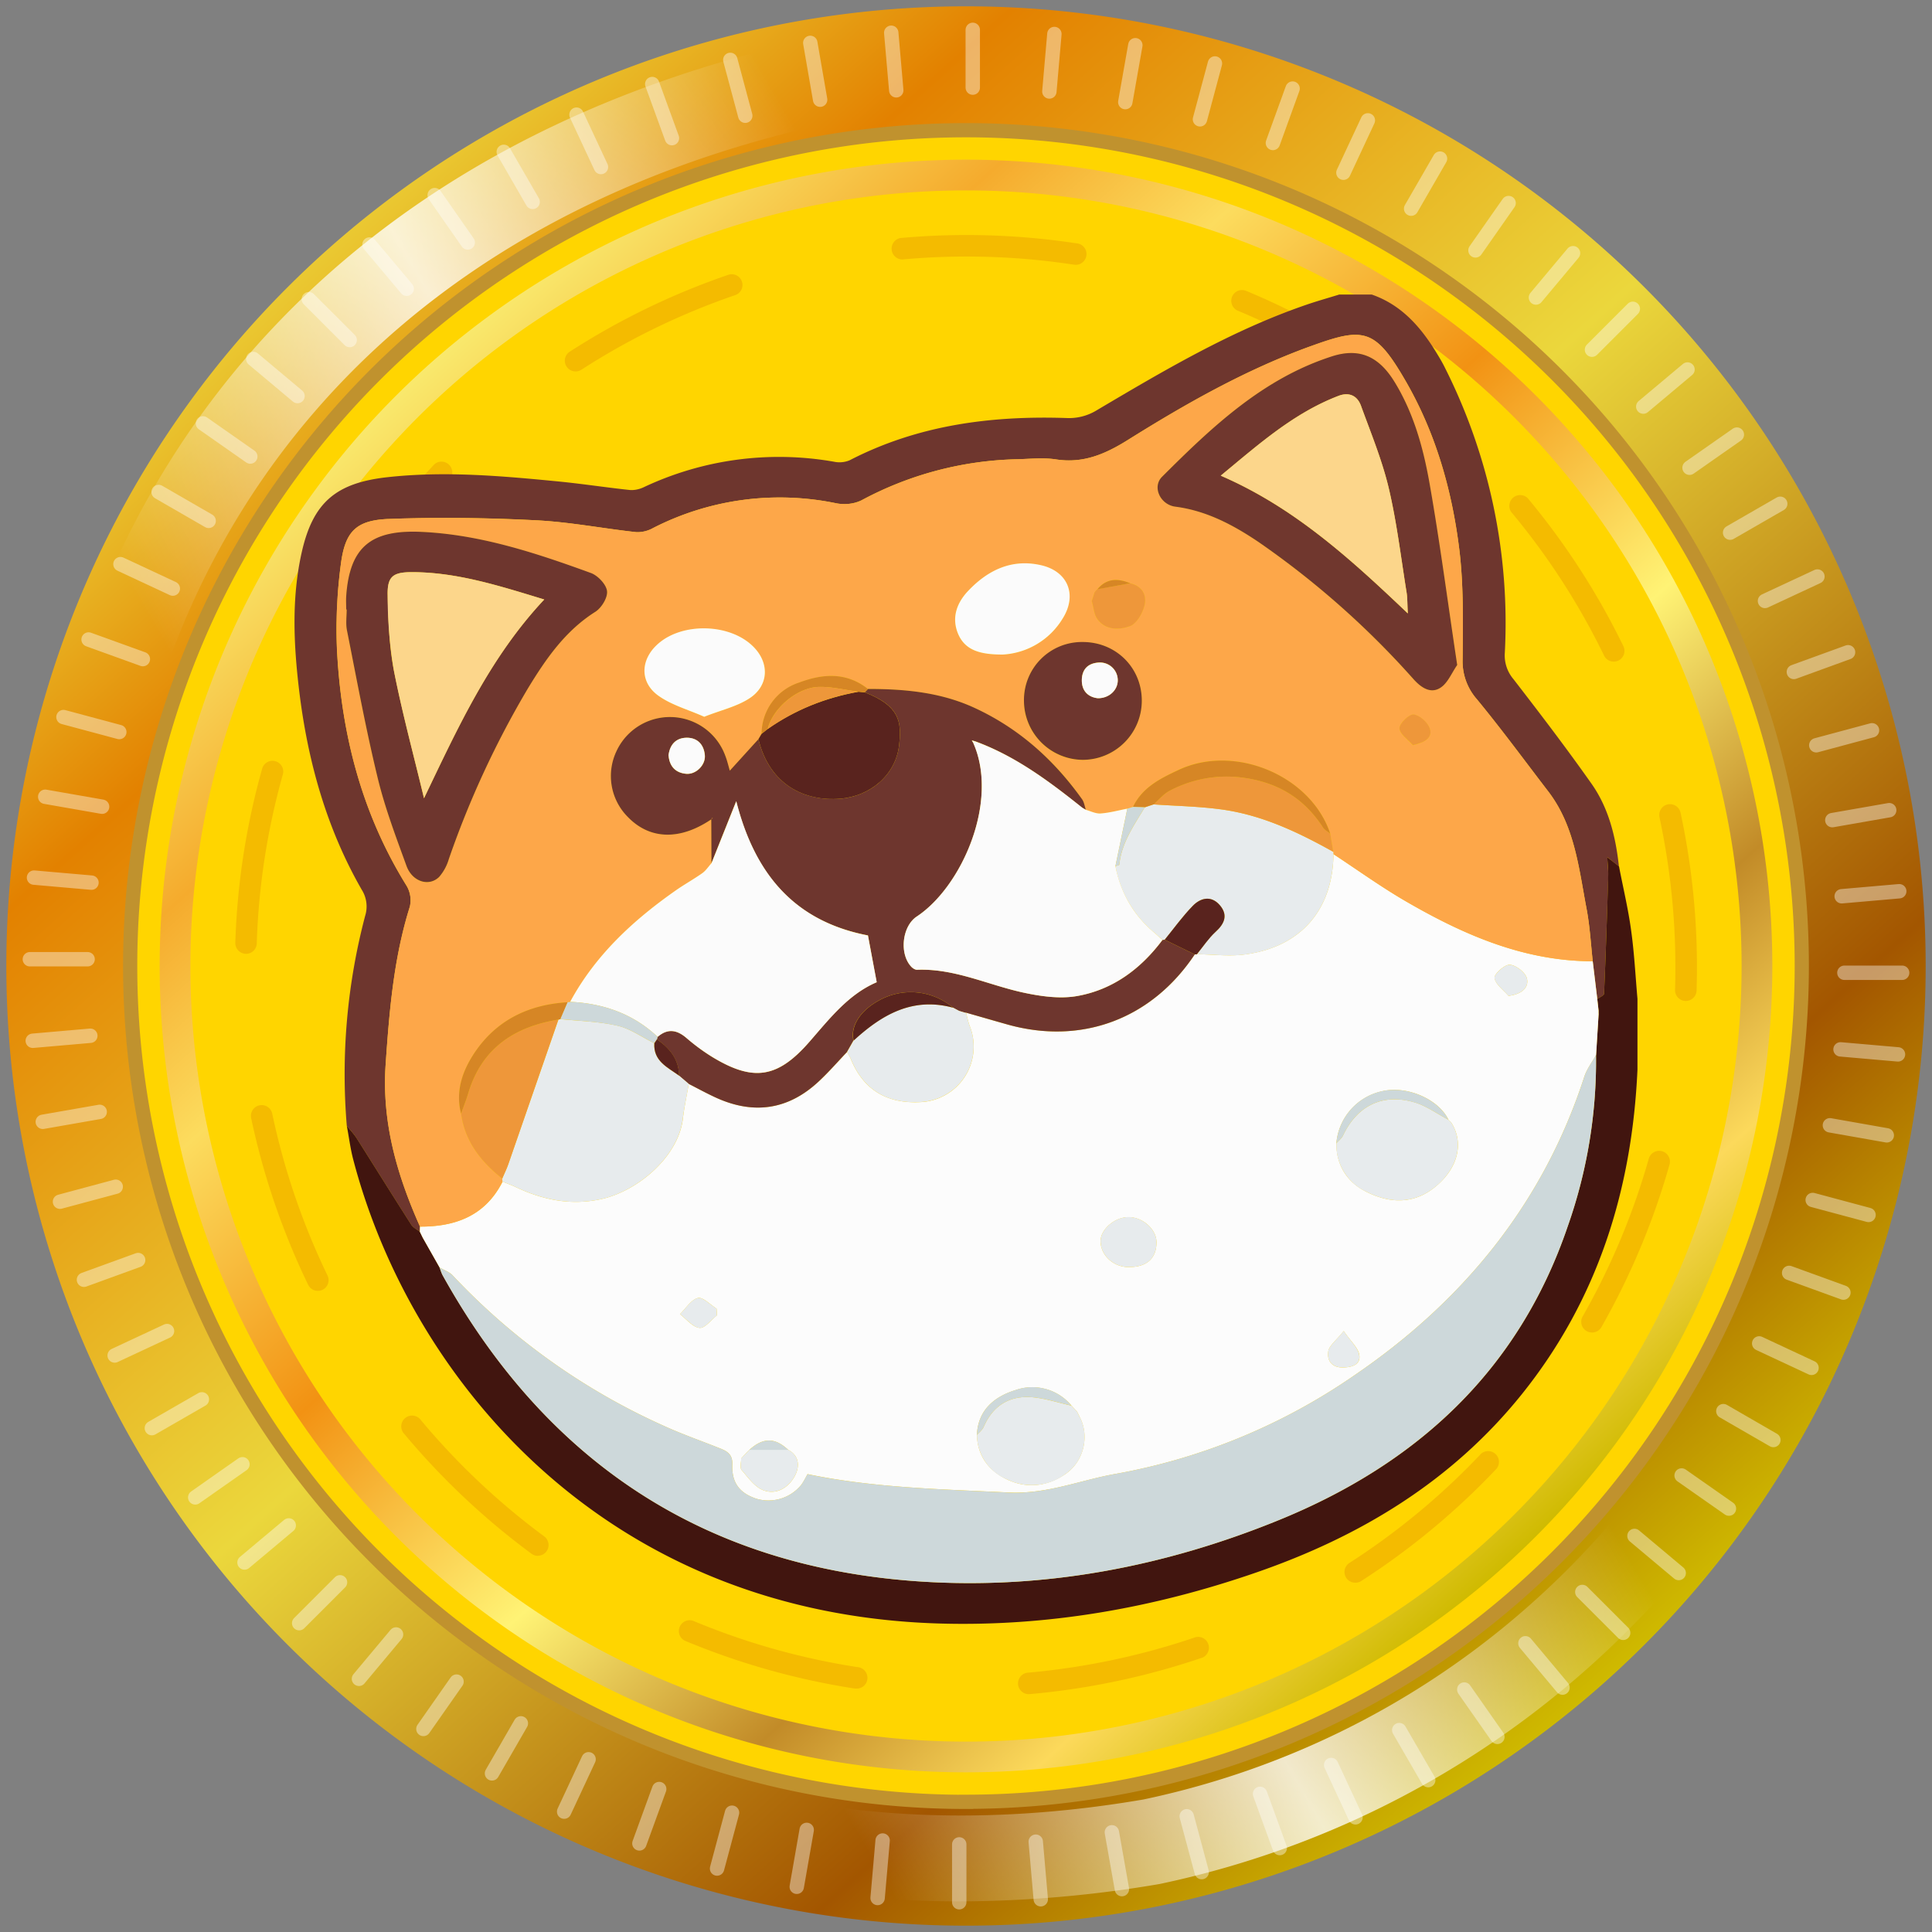
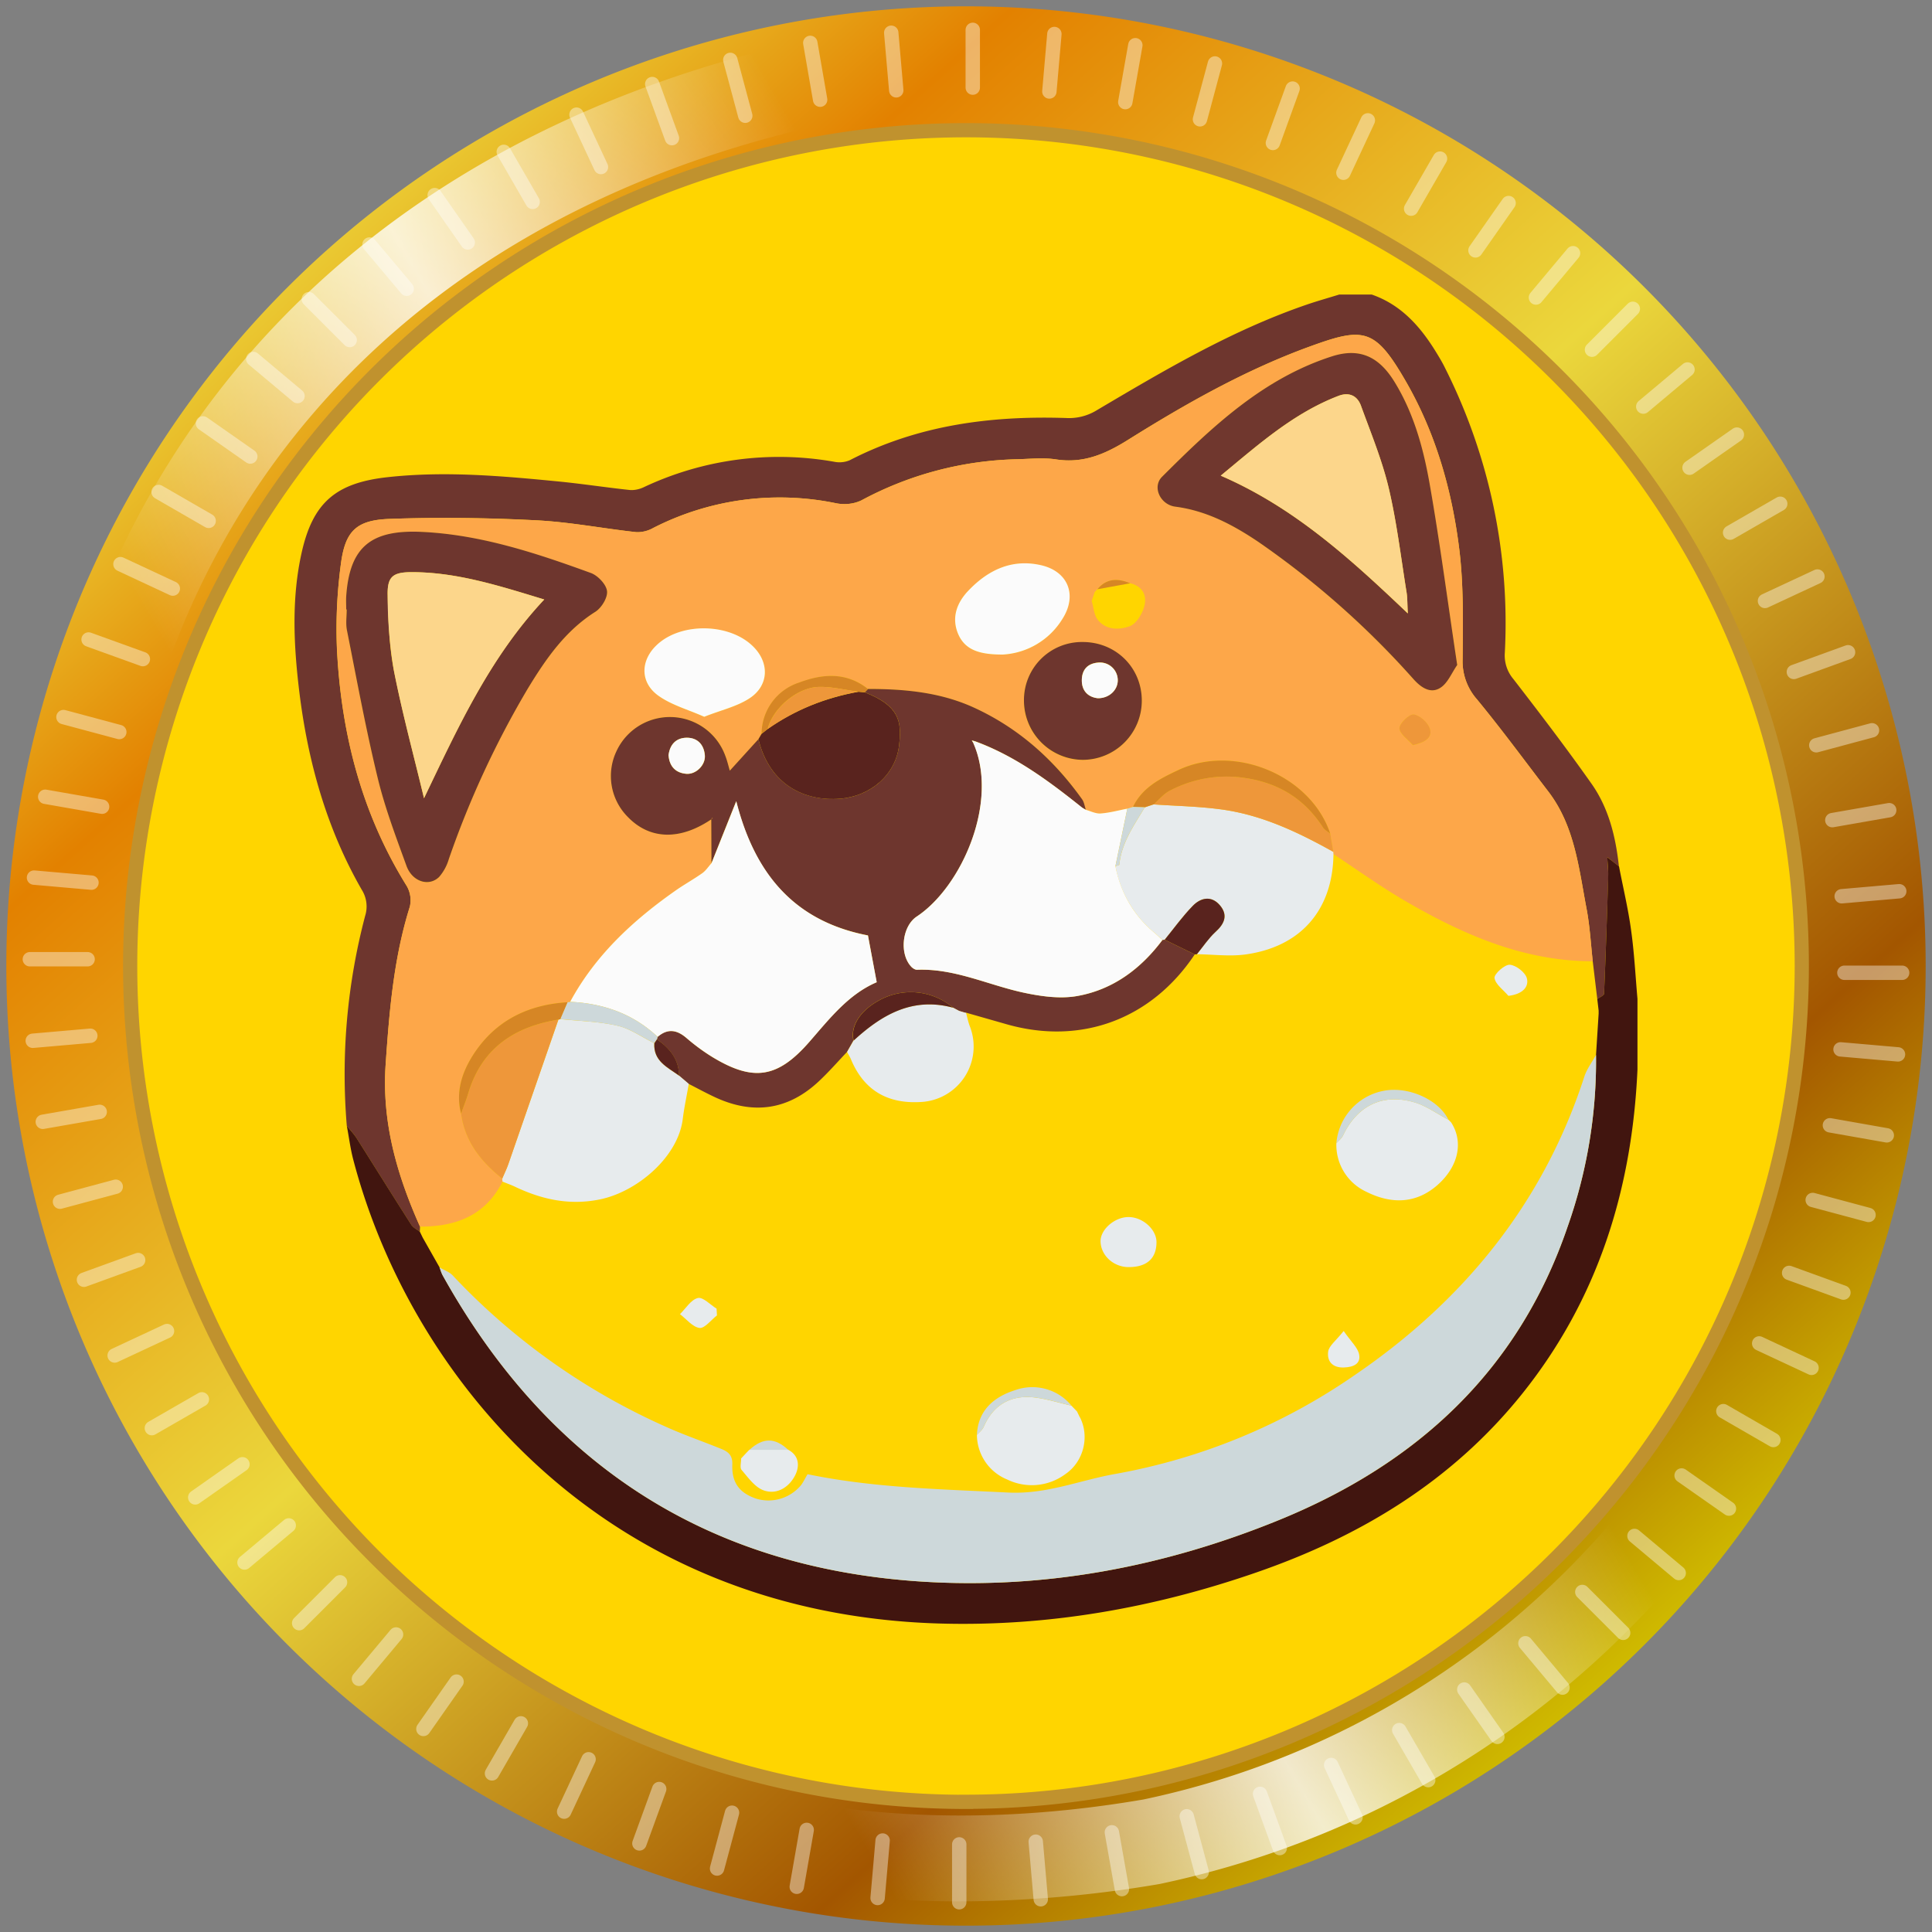
<svg xmlns="http://www.w3.org/2000/svg" width="20" height="20" fill="none">
  <rect width="100%" height="100%" fill="#808080" stroke="none" />
  <path fill="#FFD500" stroke="url(#a)" stroke-miterlimit="10" stroke-width="1.337" d="M10 19.266A9.266 9.266 0 1010 .734a9.266 9.266 0 000 18.532z" />
  <path fill="url(#b)" d="M9.932 19.683c-5.323 0-8.562-3.776-9.387-7.688C-.382 7.598 1.548 2.127 7.977.503a9.65 9.65 0 017.324 1.36 9.649 9.649 0 014.201 6.132c1.105 5.24-2.258 10.401-7.497 11.508a12.44 12.44 0 01-2.073.18zm.07-18.504c-.601 0-1.212.062-1.823.19C2.337 2.847.575 7.819 1.417 11.812c.843 3.992 4.469 7.835 10.421 6.816 4.741-1.001 7.795-5.69 6.792-10.449-.875-4.146-4.549-6.999-8.628-6.999z" />
-   <path stroke="url(#c)" stroke-miterlimit="10" stroke-width=".318" d="M10 18.188a8.188 8.188 0 100-16.376 8.188 8.188 0 000 16.376z" />
  <path stroke="#C0922E" stroke-miterlimit="10" stroke-width=".147" d="M10 18.652a8.652 8.652 0 100-17.304 8.652 8.652 0 000 17.305z" />
-   <path fill="#F4BB00" d="M10.655 17.538a.111.111 0 01-.01-.223 7.411 7.411 0 001.732-.367.112.112 0 01.072.211 7.647 7.647 0 01-1.784.378h-.01zM8.86 17.48l-.017-.001a7.568 7.568 0 01-1.755-.495.112.112 0 01.086-.206c.547.229 1.12.39 1.703.48a.111.111 0 01-.017.222zm5.17-1.096a.111.111 0 01-.06-.205 7.321 7.321 0 001.362-1.13.112.112 0 01.162.153 7.55 7.55 0 01-1.403 1.165.11.11 0 01-.06.017zm-8.462-.278a.11.11 0 01-.066-.022 7.599 7.599 0 01-1.326-1.251.112.112 0 01.172-.143c.378.455.81.863 1.286 1.215a.111.111 0 01-.066.2zm10.913-2.312a.111.111 0 01-.097-.167 7.35 7.35 0 00.684-1.632.111.111 0 11.215.06 7.586 7.586 0 01-.705 1.683.111.111 0 01-.097.056zM3.29 13.363a.111.111 0 01-.1-.063 7.588 7.588 0 01-.59-1.725.111.111 0 11.218-.047c.123.582.316 1.145.572 1.675a.111.111 0 01-.1.16zm14.162-3.001h-.004a.112.112 0 01-.108-.115 7.4 7.4 0 00-.156-1.763l-.005-.025a.112.112 0 01.086-.132.112.112 0 01.132.086l.005.023a7.62 7.62 0 01.161 1.818.112.112 0 01-.111.108zM2.547 9.874h-.003a.112.112 0 01-.108-.115 7.522 7.522 0 01.278-1.802.111.111 0 01.214.06 7.3 7.3 0 00-.27 1.749.111.111 0 01-.11.108zm14.158-3.025a.111.111 0 01-.1-.063 7.3 7.3 0 00-.961-1.486.112.112 0 01.171-.143c.39.469.724.984.99 1.532a.111.111 0 01-.1.16zM3.512 6.44a.111.111 0 01-.097-.166c.3-.53.665-1.024 1.082-1.468a.112.112 0 01.162.153c-.405.43-.758.91-1.05 1.424a.111.111 0 01-.097.057zm10.909-2.33a.112.112 0 01-.066-.022 7.388 7.388 0 00-1.54-.871.111.111 0 11.085-.206 7.618 7.618 0 011.587.897.112.112 0 01-.066.201zm-8.462-.265a.111.111 0 01-.06-.205 7.525 7.525 0 011.64-.795.111.111 0 11.072.21 7.303 7.303 0 00-1.592.772.11.11 0 01-.06.018zm5.169-1.104l-.017-.002a7.355 7.355 0 00-1.77-.053.112.112 0 01-.02-.222 7.577 7.577 0 011.823.055.111.111 0 01-.016.222z" />
  <path d="M9.93 19.093v.599m.792-.627l.052.596m.736-.693l.104.588m.671-.754l.155.578m.604-.81l.204.561m.532-.86l.252.542m.453-.903l.3.518m.373-.938l.343.49m.29-.969l.384.459m.205-.99l.423.423m.117-1.003l.458.384m.03-1.01l.49.343m-.058-1.009l.518.299m-.147-1l.542.253m-.232-.983l.562.204m-.318-.959l.578.155m-.4-.928l.589.104m-.479-.89l.595.052m-.555-.845h.598m-.626-.792l.596-.052m-.693-.736l.589-.103m-.755-.672l.577-.155m-.809-.604l.561-.204m-.86-.531l.543-.253m-.904-.454l.519-.299m-.939-.373l.49-.343m-.969-.29l.458-.384m-.989-.205l.423-.423M15.9 3.08l.384-.459m-1.01-.029l.343-.49m-1.009.058l.299-.518m-1 .146l.253-.542m-.983.234l.204-.563m-.959.318l.155-.578m-.928.4l.104-.589m-.89.479l.052-.595m-.845.555V.309m-.792.626L9.226.339m-.736.693L8.388.444m-.673.754L7.56.62m-.604.81L6.752.87m-.531.859l-.253-.542m-.454.903l-.299-.518m-.373.938L4.5 2.02m-.29.969l-.385-.458m-.205.989l-.423-.423M3.08 4.1l-.458-.384m-.031 1.01l-.49-.343m.059 1.009l-.518-.299m.147 1l-.542-.253m.232.983L.917 6.62m.318.958l-.578-.155m.4.928l-.589-.103m.479.889l-.595-.052m.555.845H.309m.626.792l-.596.052m.693.736l-.589.103m.755.672l-.577.155m.809.604l-.561.204m.86.531l-.542.253m.903.454l-.518.298m.938.374l-.489.343m.968.29l-.458.384m.989.205l-.423.423m1.003.117l-.384.459m1.01.029l-.343.49m1.009-.058l-.299.518m1-.146l-.253.542m.984-.234l-.205.563m.959-.318l-.155.578m.928-.4l-.103.589m.889-.479l-.052.595" stroke="#fff" stroke-linecap="round" stroke-linejoin="round" stroke-width=".149" opacity=".4" />
  <path fill="#6E362E" d="M3.59 11.654a6.425 6.425 0 01.19-2.173.324.324 0 00-.035-.27c-.367-.639-.56-1.335-.648-2.061-.057-.475-.08-.954.025-1.426.116-.523.356-.725.888-.784.595-.066 1.187-.013 1.78.045.242.024.483.061.725.087.047.005.1-.006.144-.026a3.283 3.283 0 011.976-.266.273.273 0 00.16-.015c.712-.368 1.474-.465 2.262-.437a.546.546 0 00.283-.073c.703-.416 1.405-.833 2.183-1.1.113-.039.228-.071.341-.106h.336c.297.103.494.32.655.578.037.06.074.12.105.184a5.87 5.87 0 01.618 2.944.378.378 0 00.088.274c.276.357.55.716.81 1.085.178.253.25.55.283.855l-.12-.096c.003.074.01.135.01.195-.013.406-.026.813-.044 1.219 0 .02-.046.036-.07.055l-.047-.391c-.02-.182-.03-.365-.064-.544-.08-.421-.122-.858-.398-1.216-.244-.319-.482-.643-.737-.952a.592.592 0 01-.148-.412c.003-.379.012-.761-.034-1.136-.074-.607-.241-1.197-.547-1.732-.326-.567-.44-.576-1.006-.37-.666.243-1.281.592-1.88.966-.233.146-.46.244-.74.201-.129-.02-.264-.006-.396-.002a3.562 3.562 0 00-1.62.425.421.421 0 01-.261.031 2.877 2.877 0 00-1.896.256.332.332 0 01-.172.043c-.348-.038-.694-.106-1.043-.123a17.079 17.079 0 00-1.52-.014c-.34.013-.453.129-.497.465-.04.3-.055.607-.04.908.047.864.259 1.682.72 2.425a.294.294 0 01.034.216c-.168.533-.213 1.081-.251 1.635-.04.6.118 1.143.356 1.677l-.002.052c-.03-.023-.07-.04-.088-.07-.19-.296-.374-.594-.562-.89-.03-.049-.07-.091-.106-.136z" />
  <path fill="#41150F" d="M16.951 10.34v.733c-.056 1.24-.409 2.376-1.194 3.356-.725.904-1.676 1.478-2.757 1.851-1.065.368-2.162.561-3.292.526-3.486-.11-5.471-2.575-6.053-4.809-.029-.112-.043-.229-.065-.343.036.045.076.087.106.135.188.297.373.595.562.89.019.03.058.048.088.071l.03.062.175.309c.01.028.018.057.033.083 1.082 1.944 2.725 3.024 4.95 3.168 1.28.083 2.52-.153 3.707-.637 1.428-.582 2.48-1.547 2.987-3.037a5.156 5.156 0 00.294-1.777l.027-.427v-.032l-.014-.12c.024-.019.07-.036.07-.055.018-.406.031-.813.043-1.22.002-.06-.005-.12-.01-.194l.122.096c.042.22.095.438.125.66.033.235.045.474.066.711z" />
-   <path fill="#FCFCFC" d="M16.549 10.494l-.026.427c-.042.075-.096.145-.122.224-.425 1.313-1.253 2.323-2.377 3.09a6.295 6.295 0 01-2.472 1.022c-.367.064-.71.212-1.11.193-.697-.034-1.394-.047-2.082-.19-.024.043-.042.08-.066.112a.438.438 0 01-.466.142c-.171-.058-.255-.163-.247-.354.004-.111-.06-.14-.136-.17-.189-.075-.38-.142-.565-.226a6.832 6.832 0 01-2.194-1.561c-.034-.037-.09-.055-.135-.082l-.175-.309-.03-.062.002-.052c.37.001.677-.114.855-.466.046.02.094.036.139.058.275.13.557.189.864.127.387-.077.814-.438.863-.834.014-.122.04-.242.061-.363.094.048.187.1.283.143.39.178.748.126 1.063-.168.103-.096.196-.203.293-.305.014.026.03.051.041.079.134.32.379.458.72.44a.575.575 0 00.51-.784c-.018-.046-.027-.095-.04-.143.142.041.282.083.424.122.77.218 1.497-.053 1.944-.724l.022-.002c.164.002.33.024.492.003.581-.075.915-.46.922-1.039.246.161.485.334.739.482.601.35 1.23.626 1.945.627l.047.39.013.121v.032zm-1.556 1.097h.001c-.1-.208-.417-.35-.67-.298a.604.604 0 00-.49.542c0 .23.112.403.31.502.253.127.51.13.736-.07.22-.192.271-.445.144-.645l-.03-.031zM8.16 15.009c-.138-.129-.26-.129-.403 0l-.026.026-.058.063c0 .04-.016.095.004.119.068.079.138.179.228.211.137.05.264-.032.327-.157.045-.09.044-.2-.072-.262zm2.932-.458a.526.526 0 00-.581-.16c-.217.067-.387.205-.398.463.007.22.123.372.314.462.207.097.416.07.602-.057.19-.13.25-.39.15-.586l-.03-.061-.057-.061zm.592-1.434c.187 0 .287-.089.288-.257 0-.132-.14-.26-.288-.26-.145-.002-.295.13-.291.253.004.145.135.264.291.264zm-4.262.5l-.004-.07c-.065-.04-.141-.123-.194-.11-.07.018-.124.108-.185.167.067.051.13.134.203.142.054.006.12-.083.18-.13zm8.194-3.308c.149-.018.213-.095.19-.182-.016-.061-.113-.136-.177-.14-.053-.003-.163.096-.157.137.01.067.092.124.144.185zm-1.706 3.47c-.08.101-.153.153-.16.213-.014.099.043.17.163.164.093-.004.176-.035.158-.133-.013-.072-.085-.133-.161-.244z" />
  <path fill="#FDA749" d="M5.202 12.232c-.177.352-.484.467-.854.466-.238-.534-.397-1.078-.356-1.677.038-.554.083-1.102.25-1.635a.294.294 0 00-.032-.216c-.463-.743-.674-1.561-.72-2.425a5 5 0 01.039-.908c.044-.336.157-.452.497-.465.506-.02 1.014-.01 1.52.014.349.017.695.085 1.043.123a.332.332 0 00.172-.043 2.877 2.877 0 011.895-.256c.084.016.19.009.262-.03a3.562 3.562 0 011.62-.426c.132-.004.267-.018.396.002.28.043.506-.055.74-.2.598-.375 1.213-.724 1.88-.967.565-.206.68-.197 1.005.37.307.535.473 1.125.548 1.732.045.375.037.757.034 1.136a.593.593 0 00.148.412c.255.31.492.634.737.952.275.358.317.795.398 1.216.034.179.044.362.064.544-.716 0-1.344-.277-1.946-.627-.253-.148-.492-.32-.738-.482l-.002-.024-.031-.188c-.2-.601-.99-.934-1.573-.66-.187.089-.374.18-.469.383l-.06.018c-.091.018-.183.043-.276.05-.05.004-.102-.024-.153-.038-.013-.037-.017-.08-.04-.11a2.788 2.788 0 00-1.12-.949c-.35-.159-.72-.192-1.095-.192-.224-.177-.467-.159-.713-.065a.56.56 0 00-.388.529l-.033.056-.296.326c-.015-.05-.028-.104-.046-.155a.61.61 0 00-1.13-.04.6.6 0 00.12.674c.228.236.54.245.866.024l-.001-.003.002.457c-.032.035-.058.077-.096.104-.086.061-.18.113-.268.174-.445.311-.838.673-1.1 1.159a.139.139 0 01-.026.003c-.405.024-.74.186-.967.528-.123.185-.196.395-.136.626.04.29.206.497.425.672l.004.031zm6.13-6.103l-.031.093c.02.064.023.14.06.19.087.114.226.11.335.07.067-.025.127-.125.149-.203.031-.112-.015-.21-.145-.241-.127-.053-.245-.054-.341.062l-.027.029zm3.753.755c-.098-.649-.18-1.272-.289-1.89-.064-.364-.164-.723-.362-1.044-.16-.26-.36-.353-.646-.26-.715.228-1.243.731-1.758 1.244-.106.106-.02.29.136.31.323.043.598.189.86.366a8.974 8.974 0 011.605 1.42c.078.086.176.155.278.091.077-.048.118-.154.176-.237zM3.583 6.31h.006c0 .071-.012.145.002.213.102.512.196 1.025.319 1.532.075.31.189.61.298.91.06.165.232.218.338.114a.492.492 0 00.1-.184 9.64 9.64 0 01.817-1.766c.186-.304.386-.596.699-.794.064-.04.13-.147.122-.215-.008-.07-.094-.16-.167-.186-.567-.208-1.143-.399-1.753-.427-.525-.023-.745.156-.78.666-.004.045 0 .091 0 .137zm7.016.946c0 .336.276.612.612.611a.613.613 0 00.609-.614.602.602 0 00-.612-.606.601.601 0 00-.609.609zm-3.31.165c.172-.067.334-.104.465-.188.208-.132.215-.375.039-.544-.243-.235-.729-.246-.981-.023-.181.16-.194.393 0 .534.138.1.313.147.477.221zm3.091-.644a.775.775 0 00.62-.372c.153-.244.056-.489-.223-.553-.301-.07-.548.049-.753.263-.12.125-.177.28-.106.447.073.173.23.215.462.215zm4.245.938c.128-.029.205-.079.177-.17-.02-.064-.105-.14-.168-.148-.047-.005-.15.094-.147.143.003.06.089.117.138.175z" />
  <path fill="#CDD8DA" d="M4.55 13.12c.046.028.101.046.136.083a6.832 6.832 0 002.194 1.561c.184.084.376.15.564.226.077.03.141.059.137.17-.008.19.076.296.247.354a.438.438 0 00.466-.142c.024-.033.041-.07.066-.111.688.142 1.385.155 2.083.19.398.018.741-.13 1.109-.194a6.296 6.296 0 002.472-1.022c1.124-.767 1.952-1.777 2.377-3.09.026-.08.08-.15.121-.224a5.153 5.153 0 01-.294 1.777c-.508 1.49-1.56 2.454-2.987 3.037-1.187.484-2.427.72-3.708.637-2.224-.144-3.867-1.224-4.95-3.168-.014-.026-.022-.055-.033-.083z" />
  <path fill="#6E362E" d="M4.346 12.75l.03.062-.03-.062zm12.203-2.256v-.032.032zM7.366 8.48c-.327.222-.639.213-.867-.023a.6.6 0 01-.12-.675.61.61 0 011.129.041c.02.051.032.104.047.155l.296-.326c.117.477.482.645.847.616.304-.024.576-.241.61-.558.027-.241.003-.404-.356-.543l.033-.035c.376 0 .746.033 1.095.192.463.212.828.538 1.121.949.022.03.027.073.04.11-.017-.01-.034-.018-.049-.03-.338-.271-.686-.528-1.098-.68l-.034-.008.016.026c.268.606-.12 1.489-.586 1.797-.151.1-.182.384-.058.518.015.017.042.034.062.033.385-.015.73.155 1.094.235.184.04.386.069.568.036.366-.066.654-.28.878-.58l.023-.002.311.152c-.447.67-1.174.942-1.944.724L10 10.483l-.004.002-.068-.02-.061-.033a.677.677 0 00-.778-.07c-.189.106-.288.265-.254.41l-.067.118c-.097.102-.19.209-.293.305-.315.294-.672.346-1.063.168-.096-.044-.189-.095-.283-.143l-.1-.085c-.001-.171-.098-.284-.229-.376a.139.139 0 00.007-.026c.103-.088.198-.074.299.012.084.072.174.14.269.198.423.256.674.219 1-.154.21-.241.406-.496.7-.621l-.09-.485c-.766-.147-1.174-.64-1.364-1.389l-.256.641-.002-.457.015-.008h-.007l-.006.01zm-.445-.659c.01.114.072.18.183.19.103.008.203-.093.193-.195-.011-.11-.079-.18-.19-.179-.112.002-.174.073-.186.184z" />
  <path fill="#E7EBED" d="M7.03 11.135l.1.085c-.02.12-.047.241-.062.363-.048.396-.476.757-.862.834-.307.062-.589.002-.864-.127-.045-.022-.093-.039-.14-.058l-.003-.03c.021-.051.046-.101.064-.153l.518-1.494.02-.005c.198.02.4.024.592.068.133.031.254.12.38.181-.011.186.138.25.256.336zm5.026-1.407l-.023.002c-.025-.023-.05-.047-.076-.069a1.161 1.161 0 01-.41-.695c.014-.005.04-.009.04-.015.023-.227.152-.407.264-.594l.09-.03c.226.016.454.02.678.049.428.053.81.234 1.183.442l.002.024c-.007.58-.341.964-.922 1.04-.161.02-.328-.002-.492-.004.064-.078.12-.165.194-.232.095-.086.13-.176.043-.276-.088-.102-.199-.077-.28.008-.106.109-.195.233-.29.35zm2.968 1.894c.127.2.075.453-.144.646-.226.198-.483.196-.736.069a.534.534 0 01-.31-.502c.024-.027.056-.051.07-.083.146-.305.407-.436.734-.342.126.036.238.12.356.181l.03.03zm-5.157-1.19l.062.033.068.02.003-.002c.013.047.022.096.04.142a.575.575 0 01-.51.783c-.341.02-.586-.12-.72-.44-.011-.027-.027-.052-.041-.078l.067-.118c.292-.269.612-.454 1.031-.34zm1.313 4.241c.1.196.04.456-.15.586a.583.583 0 01-.603.057.502.502 0 01-.314-.462c.024-.027.056-.051.07-.083.093-.215.26-.322.488-.308.141.01.28.057.42.088l.058.06.03.062zm.504-1.556c-.156 0-.287-.119-.291-.264-.004-.124.146-.255.29-.254.148 0 .29.13.289.261-.001.168-.1.257-.288.257zm-3.953 1.918l.026-.027h.403c.116.063.117.173.072.263-.063.125-.19.206-.327.157-.09-.032-.16-.132-.228-.211-.02-.024-.004-.078-.005-.119l.059-.063z" />
  <path fill="#59231E" d="M12.057 9.728c.095-.117.184-.241.29-.35.082-.085.192-.11.28-.008.086.1.052.19-.043.276-.073.067-.13.154-.194.232l-.022.002-.311-.152z" />
  <path fill="#CDD8DA" d="M14.994 11.591c-.118-.061-.23-.145-.356-.18-.327-.095-.588.036-.733.34-.015.033-.047.057-.071.084a.604.604 0 01.49-.543c.253-.05.57.091.67.3z" />
  <path fill="#E7EBED" d="M7.422 13.617c-.06.046-.126.135-.18.13-.072-.009-.136-.092-.203-.143.06-.059.114-.15.185-.167.053-.013.129.07.194.11l.004.07z" />
  <path fill="#CDD8DA" d="M11.092 14.55c-.14-.03-.28-.078-.421-.087-.228-.014-.395.093-.488.308-.014.032-.046.056-.07.083.011-.258.181-.396.398-.464a.525.525 0 01.58.16z" />
  <path fill="#E7EBED" d="M15.616 10.31c-.052-.062-.135-.119-.145-.186-.005-.04.104-.14.158-.137.064.004.161.079.177.14.023.087-.041.164-.19.182zm-1.706 3.469c.076.11.147.172.16.244.018.098-.064.13-.157.133-.12.005-.177-.065-.164-.164.008-.06.08-.112.16-.213z" />
  <path fill="#CDD8DA" d="M8.16 15.009h-.403c.143-.129.264-.129.403 0zm-.429.026l-.059.063.06-.063zm7.293-3.413l-.03-.031.03.03zm-3.845 3.051l-.03-.061.03.061z" />
  <path fill="#FBFBFB" d="M7.366 8.935l.256-.641c.19.748.598 1.242 1.363 1.39l.091.484c-.294.125-.49.38-.7.62-.327.373-.578.411-1 .155a2.065 2.065 0 01-.27-.198c-.1-.086-.195-.1-.298-.011-.255-.24-.562-.347-.906-.363.262-.485.655-.847 1.1-1.158.088-.061.182-.113.268-.174.038-.027.064-.069.096-.104zm4.181.031c.055.28.19.513.41.695.026.022.05.046.076.07-.223.298-.512.513-.878.579-.181.033-.383.004-.567-.036-.364-.08-.709-.25-1.094-.235-.02.001-.047-.016-.062-.033-.124-.134-.094-.417.058-.518.466-.308.854-1.191.585-1.797l.018-.017c.413.15.76.408 1.1.679.014.012.031.02.047.03.051.014.104.042.154.038.093-.007.184-.032.276-.05l-.123.595z" />
  <path fill="#70372E" d="M15.085 6.884c-.058.083-.099.19-.176.237-.102.064-.2-.005-.277-.091a8.974 8.974 0 00-1.605-1.42c-.263-.177-.538-.323-.86-.365-.156-.02-.243-.205-.137-.31.515-.514 1.044-1.017 1.758-1.246.286-.092.486.002.646.261.198.32.298.68.363 1.044.109.618.19 1.241.288 1.89zm-.512-.534c-.005-.105-.003-.165-.013-.223-.058-.36-.101-.724-.185-1.079-.069-.288-.184-.566-.286-.847-.038-.105-.123-.145-.233-.103-.467.179-.831.506-1.219.826.754.327 1.333.851 1.936 1.426z" />
  <path fill="#6E362E" d="M3.584 6.31c0-.047-.003-.093 0-.138.035-.51.256-.69.78-.666.61.028 1.186.219 1.754.426.072.027.158.118.166.187.008.068-.058.175-.122.215-.313.198-.513.49-.698.794a9.638 9.638 0 00-.818 1.766.492.492 0 01-.1.184c-.106.104-.278.05-.338-.114-.109-.3-.223-.6-.298-.91-.123-.507-.217-1.02-.319-1.532-.013-.068-.002-.142-.002-.213h-.005zm.805 1.954c.353-.736.682-1.459 1.245-2.058-.464-.141-.904-.284-1.373-.283-.197 0-.253.048-.248.243.007.258.015.52.064.773.088.445.207.884.312 1.325z" />
  <path fill="#59231E" d="M8.952 7.167c.359.14.383.302.356.543-.034.317-.306.534-.61.558-.365.03-.73-.139-.847-.616l.033-.056.063-.05c.284-.2.6-.323.94-.385l.065.006z" />
  <path fill="#6E362E" d="M10.6 7.255a.6.6 0 01.608-.609c.344 0 .611.265.612.606a.613.613 0 01-.61.614.614.614 0 01-.61-.611zm.765-.027c.116 0 .203-.082.206-.18a.184.184 0 00-.195-.19c-.116.006-.178.074-.177.187 0 .113.07.172.166.183z" />
-   <path fill="#FBFBFB" d="M7.29 7.42c-.165-.074-.34-.121-.477-.22-.195-.142-.182-.376-.001-.535.252-.223.738-.212.98.023.177.17.17.412-.038.544-.131.084-.293.12-.464.188zm3.09-.644c-.231 0-.389-.042-.462-.215-.07-.168-.013-.322.107-.447.204-.214.451-.332.752-.263.28.064.377.309.223.553a.775.775 0 01-.62.372z" />
+   <path fill="#FBFBFB" d="M7.29 7.42c-.165-.074-.34-.121-.477-.22-.195-.142-.182-.376-.001-.535.252-.223.738-.212.98.023.177.17.17.412-.038.544-.131.084-.293.12-.464.188m3.09-.644c-.231 0-.389-.042-.462-.215-.07-.168-.013-.322.107-.447.204-.214.451-.332.752-.263.28.064.377.309.223.553a.775.775 0 01-.62.372z" />
  <path fill="#EE973A" d="M5.78 10.555l-.517 1.494c-.018.052-.043.102-.064.152-.22-.175-.386-.383-.426-.672.024-.069.052-.137.073-.207.138-.467.474-.692.935-.767zm8.022-1.737c-.372-.208-.755-.389-1.182-.442-.225-.029-.452-.033-.679-.049.057-.048.106-.11.17-.143a1.26 1.26 0 01.727-.137c.372.043.656.207.858.52.017.026.05.043.075.063l.031.188z" />
  <path fill="#D68625" d="M13.771 8.63c-.025-.02-.058-.037-.075-.063-.202-.313-.486-.477-.858-.52a1.26 1.26 0 00-.726.137c-.065.032-.114.095-.17.143l-.09.03-.123-.004c.096-.202.282-.294.47-.382.583-.275 1.373.058 1.572.66zM5.78 10.555c-.46.075-.796.3-.934.767-.021.07-.049.138-.073.207-.06-.231.013-.44.136-.626.227-.342.562-.504.968-.528l-.075.175-.021.005z" />
-   <path fill="#EE973A" d="M11.7 6.038c.13.031.177.129.145.241-.022.078-.081.178-.148.203-.11.04-.249.044-.335-.07-.038-.05-.041-.126-.06-.19l.03-.093.027-.03.341-.061z" />
  <path fill="#CDD8DA" d="M5.801 10.55l.075-.175a.124.124 0 00.026-.004c.344.016.651.123.905.362a.14.14 0 01-.006.026l-.028.04c-.126-.062-.247-.15-.38-.18-.193-.045-.394-.049-.592-.07z" />
  <path fill="#D68625" d="M8.952 7.167l-.065-.006c-.138-.018-.276-.054-.413-.05-.228.008-.477.227-.527.436l-.063.049a.56.56 0 01.388-.53c.246-.093.49-.11.713.066l-.033.035z" />
  <path fill="#EE973A" d="M14.626 7.714c-.05-.058-.136-.114-.139-.175-.002-.049.1-.148.147-.143.063.007.148.084.168.147.029.093-.048.142-.176.171z" />
  <path fill="#CDD8DA" d="M11.73 8.353l.121.004c-.113.187-.242.367-.264.594 0 .006-.026.01-.04.015l.123-.595.06-.018z" />
  <path fill="#D68625" d="M11.7 6.038l-.34.062c.096-.116.213-.115.34-.062zm-.368.091l-.03.093.03-.093z" />
  <path fill="#59231E" d="M9.867 10.432c-.418-.114-.738.071-1.03.34-.035-.145.064-.304.253-.41a.677.677 0 01.777.07z" />
  <path fill="#FBFBFB" d="M6.92 7.821c.013-.11.075-.182.186-.184.112-.002.18.068.19.18.01.1-.09.202-.192.193-.11-.01-.173-.075-.183-.189z" />
  <path fill="#59231E" d="M6.774 10.8l.027-.041c.132.092.228.205.229.376-.119-.087-.268-.15-.256-.336z" />
  <path fill="#FCFCFC" d="M9.997 10.485l-.068-.02.068.02z" />
  <path fill="#FDA749" d="M7.366 8.48l.006-.01h.007l-.015.008.002.003z" />
  <path fill="#FBFBFB" d="M10.076 7.691l-.016-.026.034.009-.018.017z" />
  <path fill="#FCD68B" d="M14.574 6.35c-.604-.575-1.183-1.1-1.937-1.426.388-.32.752-.647 1.219-.826.11-.042.195-.002.233.103.102.28.217.559.286.847.084.355.127.72.185 1.08.01.057.008.117.014.222zM4.39 8.264c-.106-.441-.226-.88-.313-1.325a4.65 4.65 0 01-.064-.773c-.005-.195.05-.243.248-.243.468 0 .91.142 1.373.283-.563.6-.892 1.322-1.245 2.058z" />
  <path fill="#EE973A" d="M7.948 7.547c.05-.209.299-.428.526-.436.137-.004.276.032.414.05a2.314 2.314 0 00-.94.386z" />
  <path fill="#FBFBFB" d="M11.365 7.228c-.095-.01-.165-.07-.166-.183 0-.113.061-.18.178-.186a.184.184 0 01.194.188c-.003.099-.09.182-.206.181z" />
  <defs>
    <linearGradient id="a" x1="16.638" x2="3.363" y1="17.394" y2="2.606" gradientUnits="userSpaceOnUse">
      <stop stop-color="#CFBA00" />
      <stop offset=".185" stop-color="#A35600" />
      <stop offset=".532" stop-color="#EBD73C" />
      <stop offset=".855" stop-color="#E38100" />
      <stop offset="1" stop-color="#EAC932" />
    </linearGradient>
    <linearGradient id="b" x1="-5.579" x2="15.755" y1="19.094" y2="6.65" gradientUnits="userSpaceOnUse">
      <stop offset=".508" stop-color="#fff" stop-opacity="0" />
      <stop offset=".678" stop-color="#fff" stop-opacity=".8" />
      <stop offset=".846" stop-color="#fff" stop-opacity="0" />
    </linearGradient>
    <linearGradient id="c" x1="15.577" x2="4.423" y1="16.212" y2="3.787" gradientUnits="userSpaceOnUse">
      <stop stop-color="#CFBA00" />
      <stop offset=".101" stop-color="#FCD95B" />
      <stop offset=".227" stop-color="#C28B28" />
      <stop offset=".385" stop-color="#FFF375" />
      <stop offset=".569" stop-color="#F29213" />
      <stop offset=".74" stop-color="#FCDC5E" />
      <stop offset=".856" stop-color="#F5AB2D" />
      <stop offset="1" stop-color="#F9E96D" />
    </linearGradient>
  </defs>
</svg>